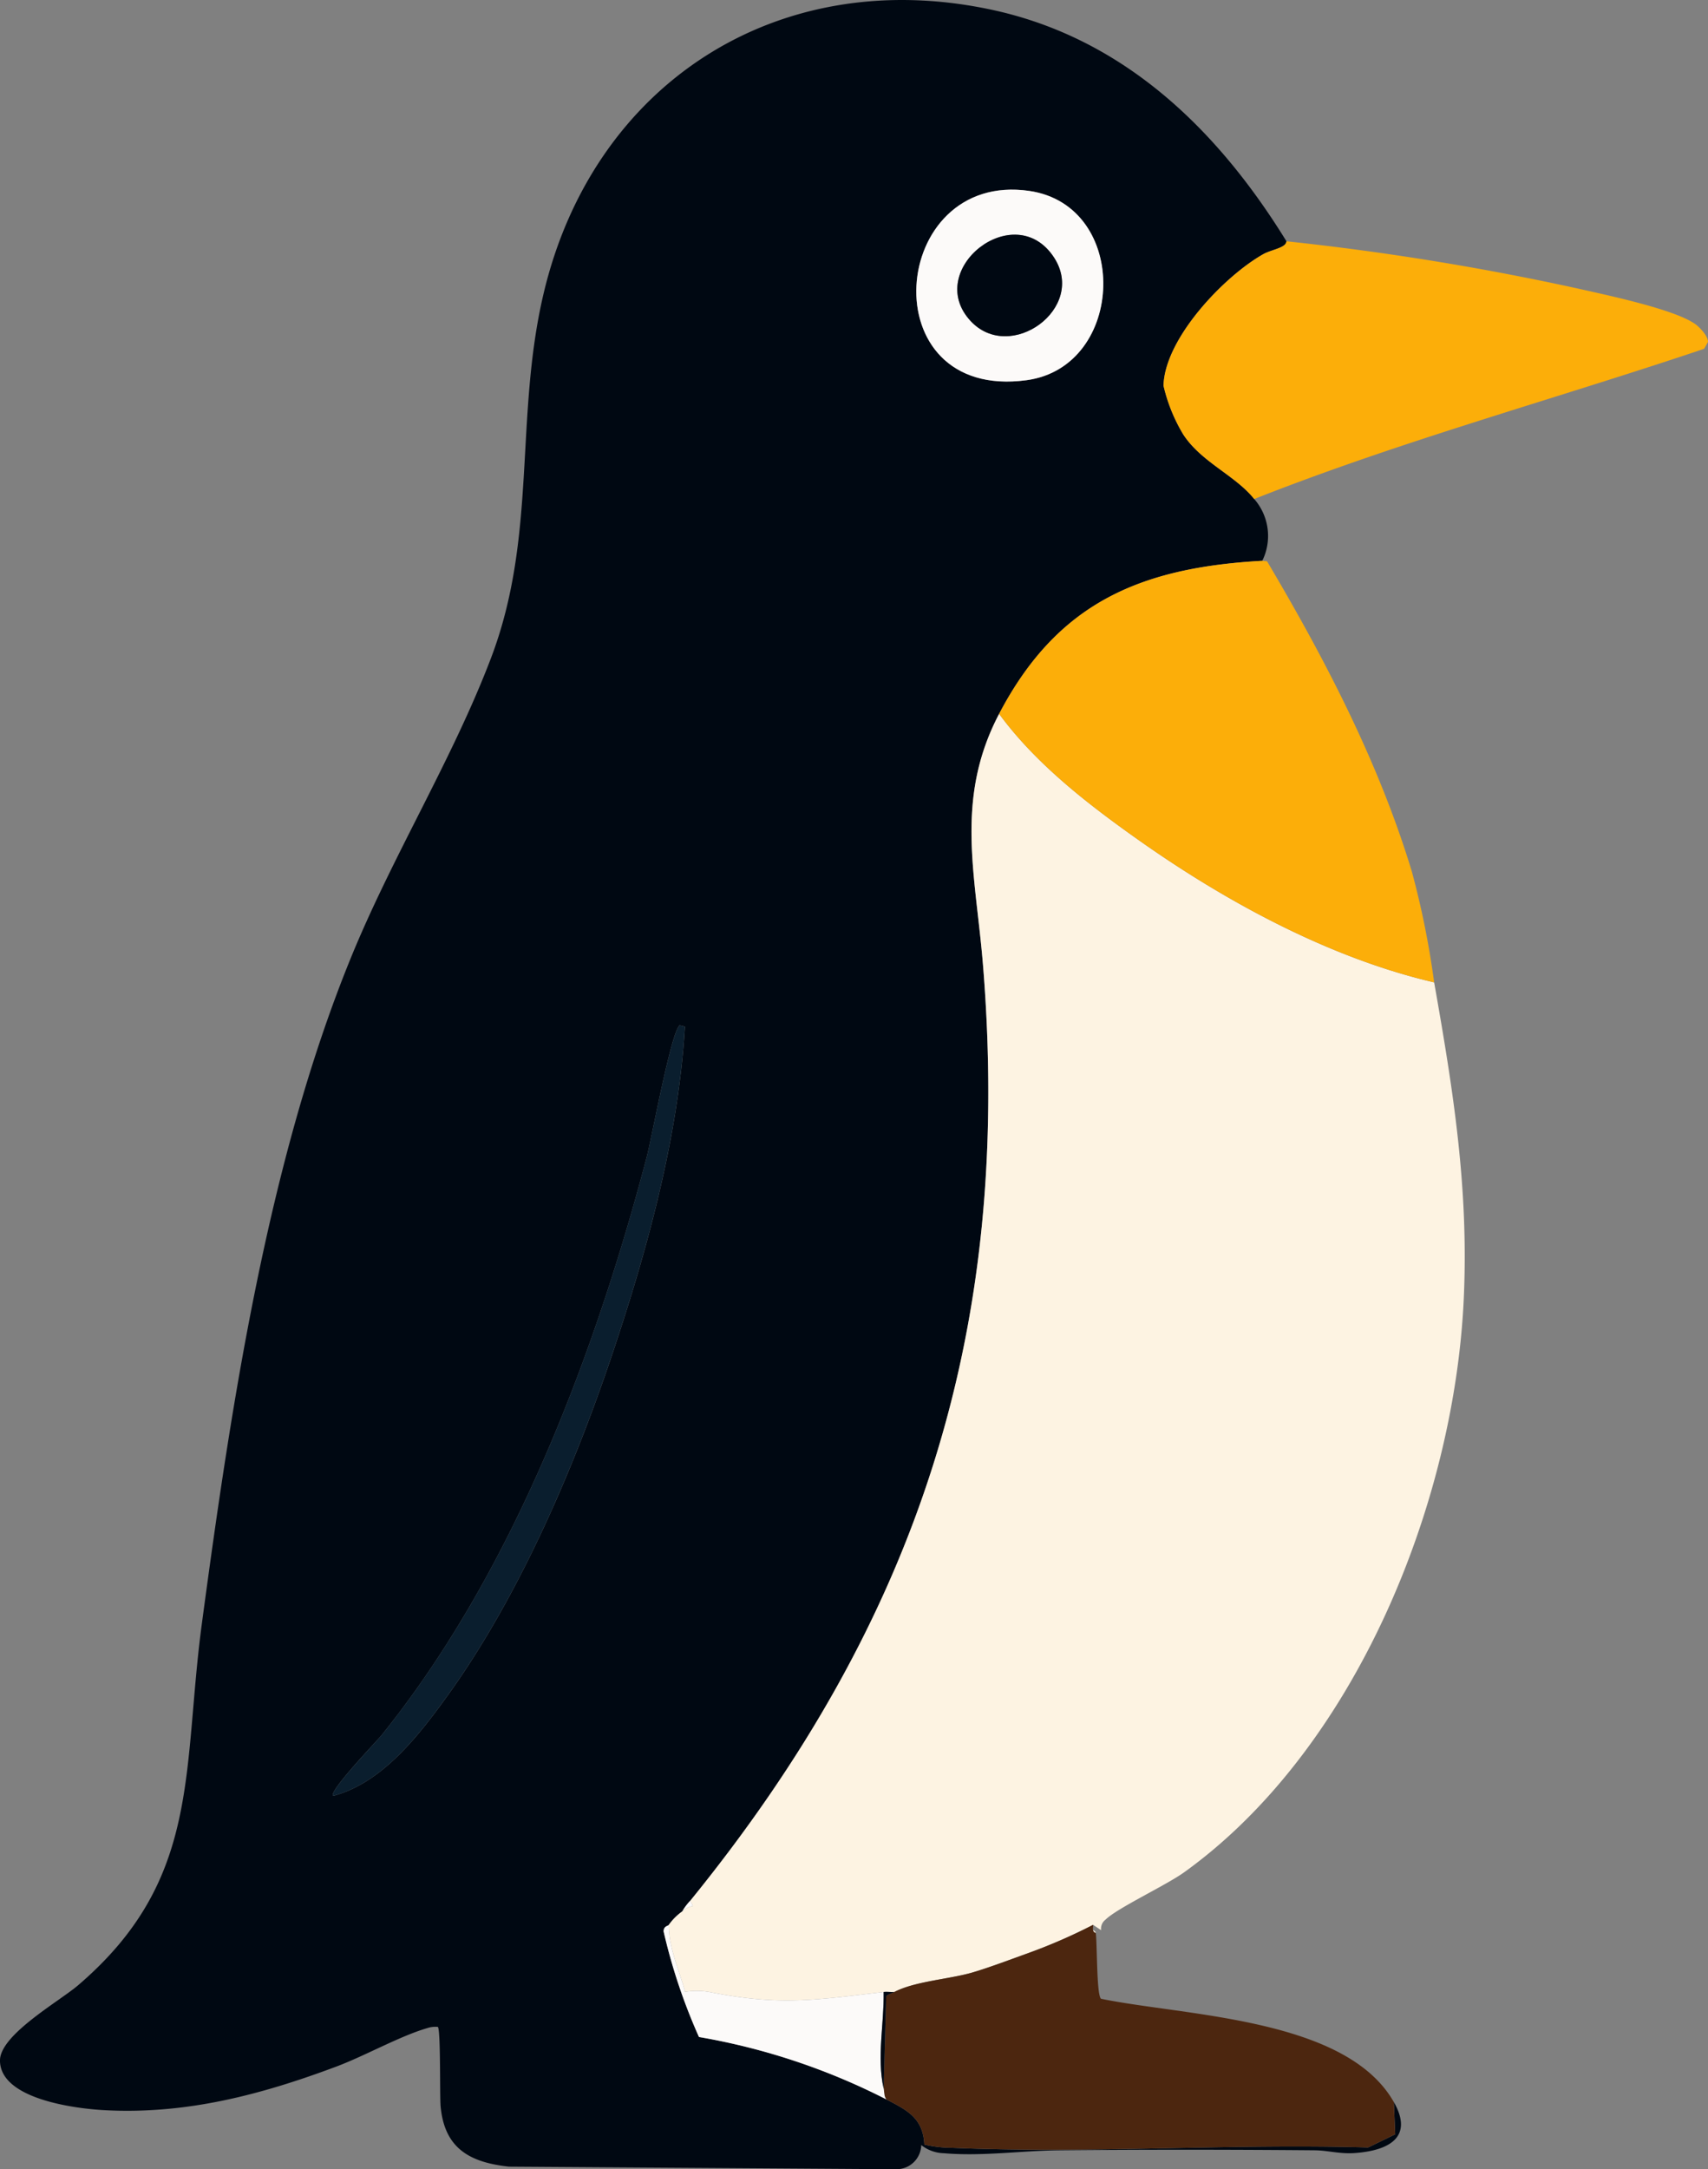
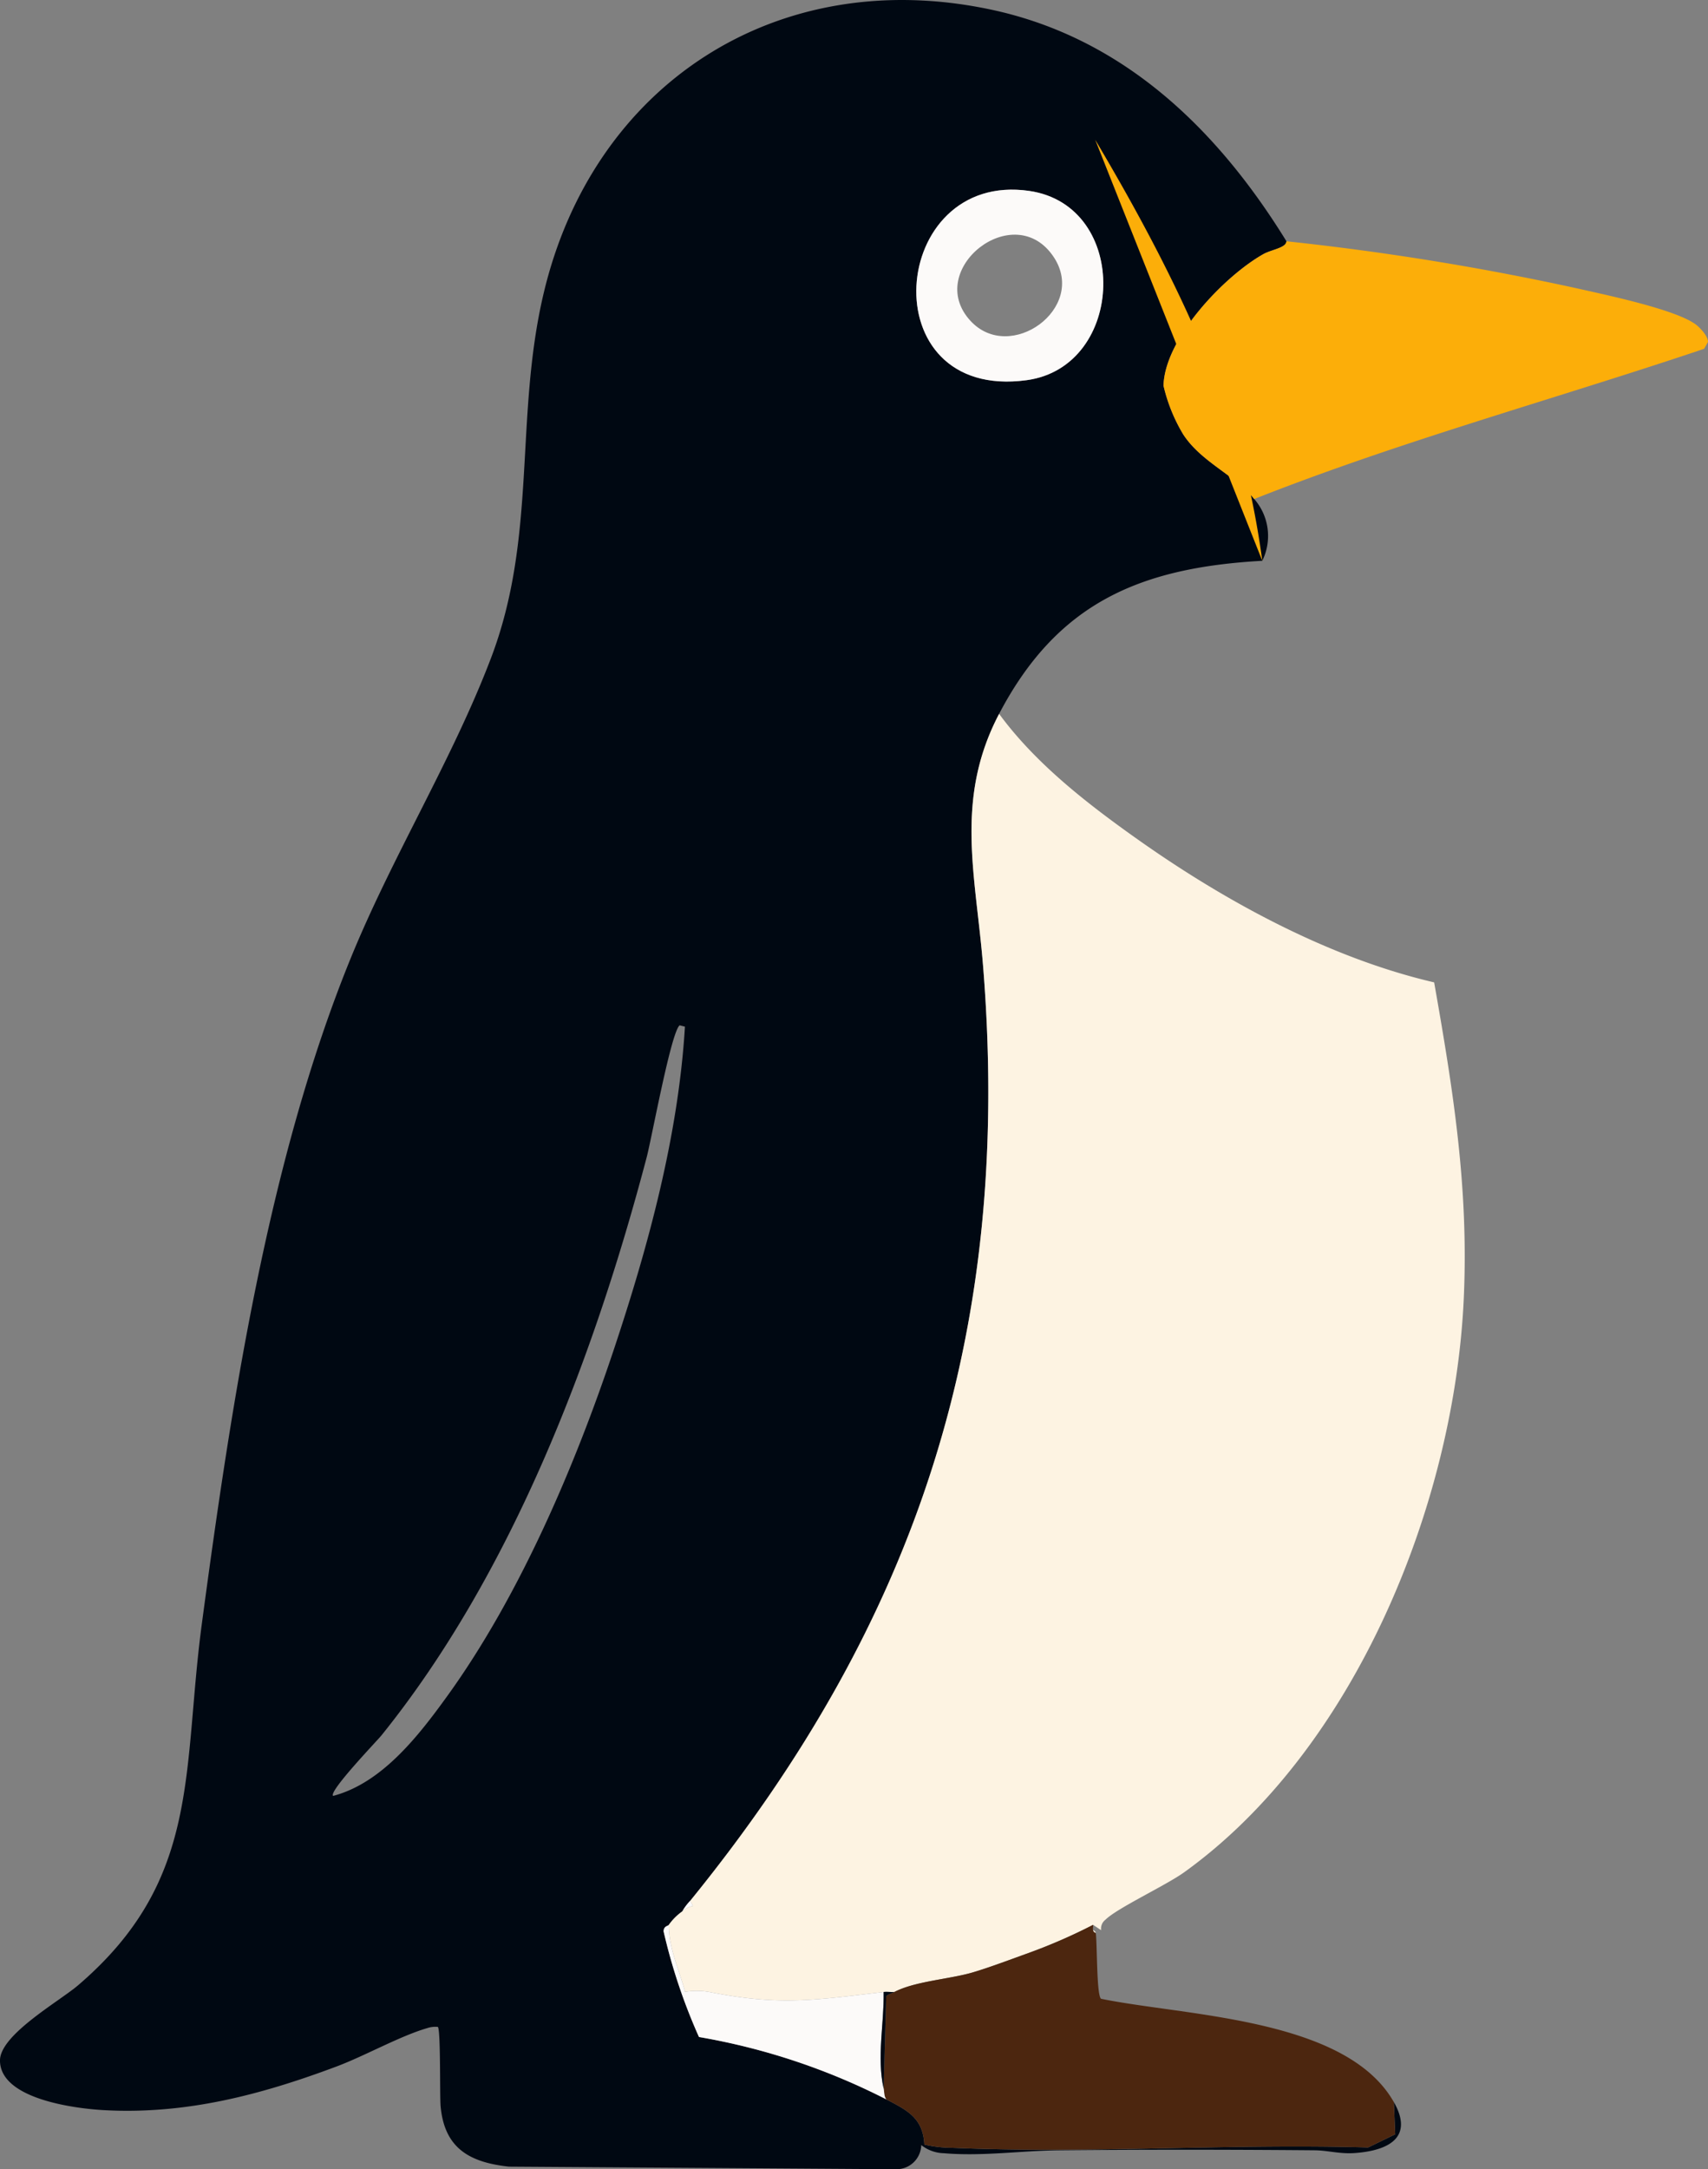
<svg xmlns="http://www.w3.org/2000/svg" id="グループ_9726" data-name="グループ 9726" width="154.809" height="196.563" viewBox="0 0 154.809 196.563">
  <rect x="0" y="0" width="154.809" height="196.563" fill="#808080" stroke="none" />
  <defs>
    <clipPath id="clip-path">
      <rect id="長方形_5466" data-name="長方形 5466" width="154.809" height="196.563" fill="none" />
    </clipPath>
  </defs>
  <g id="グループ_9725" data-name="グループ 9725" clip-path="url(#clip-path)">
    <path id="パス_17160" data-name="パス 17160" d="M230.851,21.862c-6.25-10.139-14.789-18.456-26.818-21-19.352-4.1-36.068,6.758-40.531,25.819-2.624,11.207-.542,21.91-4.753,32.963-3.5,9.195-8.944,17.95-12.714,27.194-7.507,18.41-10.837,40.516-13.482,60.247-1.8,13.4-.03,23.24-11.228,32.816-1.688,1.443-7.074,4.476-7.075,6.81,0,3.518,6.871,4.359,9.387,4.5,7.443.415,14.25-1.382,21.112-3.952,2.579-.966,5.736-2.753,8.208-3.474a2.353,2.353,0,0,1,.98-.115c.266.264.165,6.244.248,7.175.343,3.817,2.614,5.1,6.194,5.487l35.057.234a2.245,2.245,0,0,0,2.315-2.189,3.425,3.425,0,0,0,2.057.739c3.462.3,7.031-.234,10.465-.265,7.7-.071,15.438-.066,23.143,0,1.178.01,2.278.348,3.637.249,3.01-.217,5.371-1.386,3.533-4.619l.122,2.922-2.455,1.193c-12.467-.375-25.294.572-37.72.028a11.342,11.342,0,0,1-2.5-.292c-.122-2.428-1.579-3.117-3.448-4.095a59.326,59.326,0,0,0-16.98-5.653,51.746,51.746,0,0,1-3.208-9.576c.015-.487.388-.465.473-.586a5.161,5.161,0,0,1,1.217-1.217,4.952,4.952,0,0,1,.73-.973c20.668-25.431,29.219-51.722,26.529-84.794-.666-8.192-2.588-15.031,1.461-22.751,5.253-10.015,12.72-13.25,23.853-13.869a5.089,5.089,0,0,0-.73-5.6c-1.727-2.162-4.791-3.33-6.434-5.856a15.21,15.21,0,0,1-1.787-4.414c.108-4.28,5.489-9.909,9.033-11.912.758-.429,2.081-.567,2.11-1.176M207.543,17.3c9.193,1.338,8.77,15.929-.243,17.149-14.2,1.923-12.509-19.005.243-17.149m-31.695,75.61.484.121c-.6,9.913-3.328,19.916-6.461,29.309-3.529,10.579-8.565,22.337-15.1,31.376-2.594,3.588-5.894,7.852-10.323,9.021-.467-.37,3.981-4.992,4.374-5.479,11.829-14.679,19.252-34.217,24.038-52.371.462-1.75,2.207-11.337,2.991-11.976" transform="translate(-114.251 0)" fill="#000812" />
    <path id="パス_17161" data-name="パス 17161" d="M92.485,373.137l.242.482a2,2,0,0,0-.972.491,5.166,5.166,0,0,0-1.217,1.217c-.007,2.093.942,4.081,1.477,6.07a6.53,6.53,0,0,1,2.281.03c6.307,1.248,9.476.722,15.714-.017.317-.037.654.026.974,0,1.9-.986,4.983-1.15,7.108-1.775,1.493-.44,3.536-1.211,5.057-1.758a49.776,49.776,0,0,0,5.846-2.55l.728.485a1.009,1.009,0,0,1,.39-.949c1.045-1.045,5.483-3.112,7.137-4.3,15.49-11.135,24.506-33.362,25.344-52.039.449-10.02-.967-18.85-2.687-28.6-9.5-2.21-18.92-7.329-26.85-12.941-4.555-3.223-9.269-6.873-12.58-11.391-4.049,7.72-2.128,14.559-1.461,22.751,2.69,33.073-5.861,59.363-26.529,84.795" transform="translate(-29.919 -200.905)" fill="#fdf3e2" />
-     <path id="パス_17162" data-name="パス 17162" d="M125.77,208.647c-11.133.62-18.6,3.854-23.853,13.869,3.31,4.518,8.025,8.167,12.58,11.391,7.93,5.612,17.346,10.731,26.85,12.941a78.236,78.236,0,0,0-2.017-10.028c-3-9.908-7.878-19.273-13.126-28.126Z" transform="translate(-11.36 -157.83)" fill="#fcae09" />
+     <path id="パス_17162" data-name="パス 17162" d="M125.77,208.647a78.236,78.236,0,0,0-2.017-10.028c-3-9.908-7.878-19.273-13.126-28.126Z" transform="translate(-11.36 -157.83)" fill="#fcae09" />
    <path id="パス_17163" data-name="パス 17163" d="M11.142,89.763c-.029.609-1.352.747-2.109,1.176C5.489,92.943.108,98.572,0,102.852a15.216,15.216,0,0,0,1.787,4.414c1.643,2.525,4.707,3.694,6.434,5.855C21.554,107.847,35.448,104.077,49,99.508l.349-.614c.011-.5-.6-1.157-.962-1.474-1.646-1.437-8.512-2.84-10.957-3.4a242.848,242.848,0,0,0-26.29-4.255" transform="translate(105.458 -67.901)" fill="#fcae09" />
    <path id="パス_17164" data-name="パス 17164" d="M117.379,722.234c-.206.107-.7.262-.741.4l-.232,8.36c.071.325.018.681.243.973,1.868.978,3.326,1.666,3.447,4.094a11.314,11.314,0,0,0,2.5.292c12.425.544,25.253-.4,37.719-.028l2.455-1.193-.122-2.922c-4.339-7.632-18.869-7.784-26.537-9.36-.416-.309-.343-5.036-.48-5.969a.349.349,0,0,1-.243-.243c-.033-.138.022-.331,0-.487a49.783,49.783,0,0,1-5.847,2.55c-1.521.547-3.563,1.318-5.056,1.758-2.125.625-5.207.789-7.108,1.775" transform="translate(-36.315 -541.73)" fill="#4c260f" />
    <path id="パス_17165" data-name="パス 17165" d="M228.078,718.393a.322.322,0,0,0-.243-.243.349.349,0,0,0,.243.243" transform="translate(-128.759 -543.242)" fill="#fdf3e2" />
-     <path id="パス_17166" data-name="パス 17166" d="M412.165,381.487c-.784.64-2.53,10.226-2.991,11.976-4.786,18.154-12.208,37.692-24.038,52.371-.393.488-4.841,5.11-4.374,5.479,4.429-1.17,7.729-5.434,10.323-9.021,6.537-9.039,11.573-20.8,15.1-31.376,3.133-9.392,5.866-19.4,6.461-29.309Z" transform="translate(-350.568 -288.574)" fill="#0a1e2e" />
    <path id="パス_17167" data-name="パス 17167" d="M235.278,70.678c-12.752-1.856-14.441,19.072-.243,17.149,9.013-1.22,9.436-15.811.243-17.149M229.95,82.453c-4.281-4.635,4.011-11.206,7.57-5.743,3,4.606-3.976,9.635-7.57,5.743" transform="translate(-141.986 -53.376)" fill="#fcfaf9" />
    <path id="パス_17168" data-name="パス 17168" d="M306.258,716.152c-.085.121-.458.1-.473.587a51.768,51.768,0,0,0,3.208,9.576,59.326,59.326,0,0,1,16.98,5.653c-.225-.292-.172-.649-.243-.974-.633-2.874.047-5.829,0-8.759-6.238.739-9.407,1.264-15.714.017a6.529,6.529,0,0,0-2.281-.03c-.536-1.99-1.484-3.978-1.477-6.07" transform="translate(-245.639 -541.73)" fill="#fcfaf9" />
    <path id="パス_17169" data-name="パス 17169" d="M377.743,708.134a2,2,0,0,1,.972-.491l-.242-.482a4.953,4.953,0,0,0-.73.973" transform="translate(-315.907 -534.929)" fill="#fcfaf9" />
    <path id="パス_17170" data-name="パス 17170" d="M303.058,741.089c.047,2.93-.633,5.885,0,8.759l.232-8.36c.036-.137.535-.293.741-.4-.32.026-.657-.037-.973,0" transform="translate(-222.967 -560.585)" fill="#000812" />
-     <path id="パス_17171" data-name="パス 17171" d="M241.568,95.125c3.594,3.891,10.572-1.137,7.57-5.743-3.56-5.462-11.852,1.109-7.57,5.743" transform="translate(-153.604 -66.048)" fill="#000812" />
  </g>
</svg>